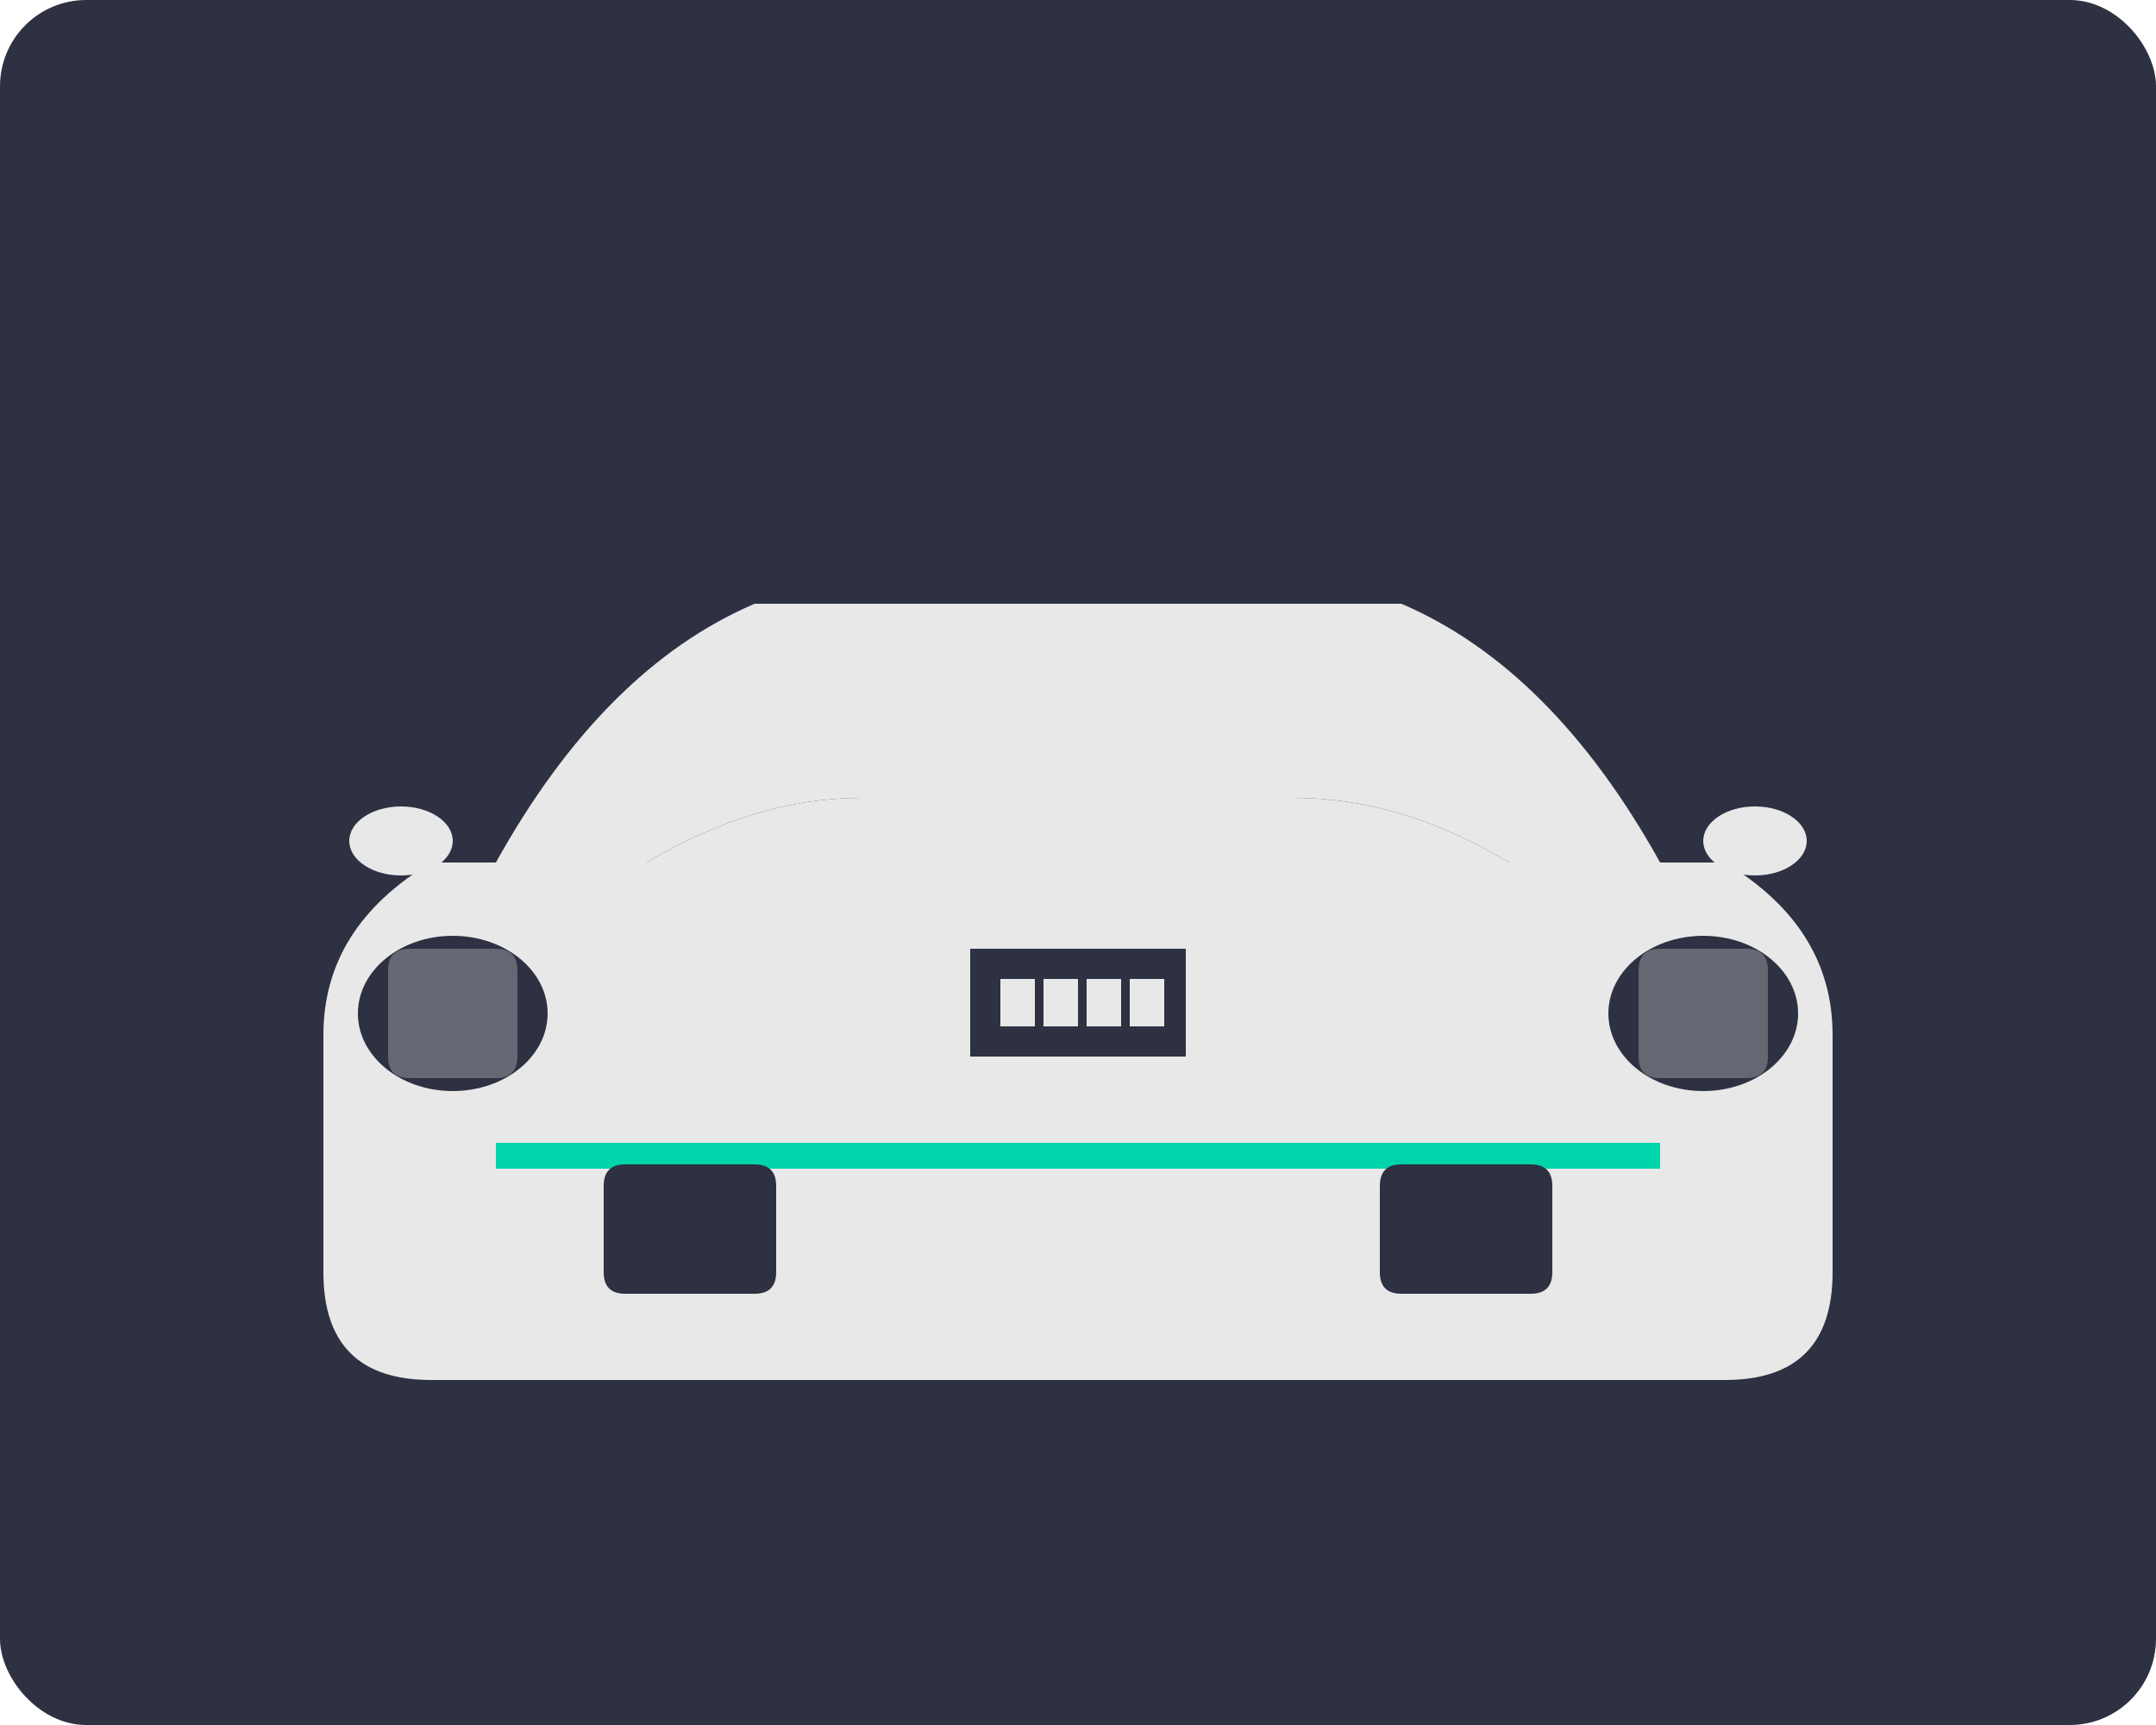
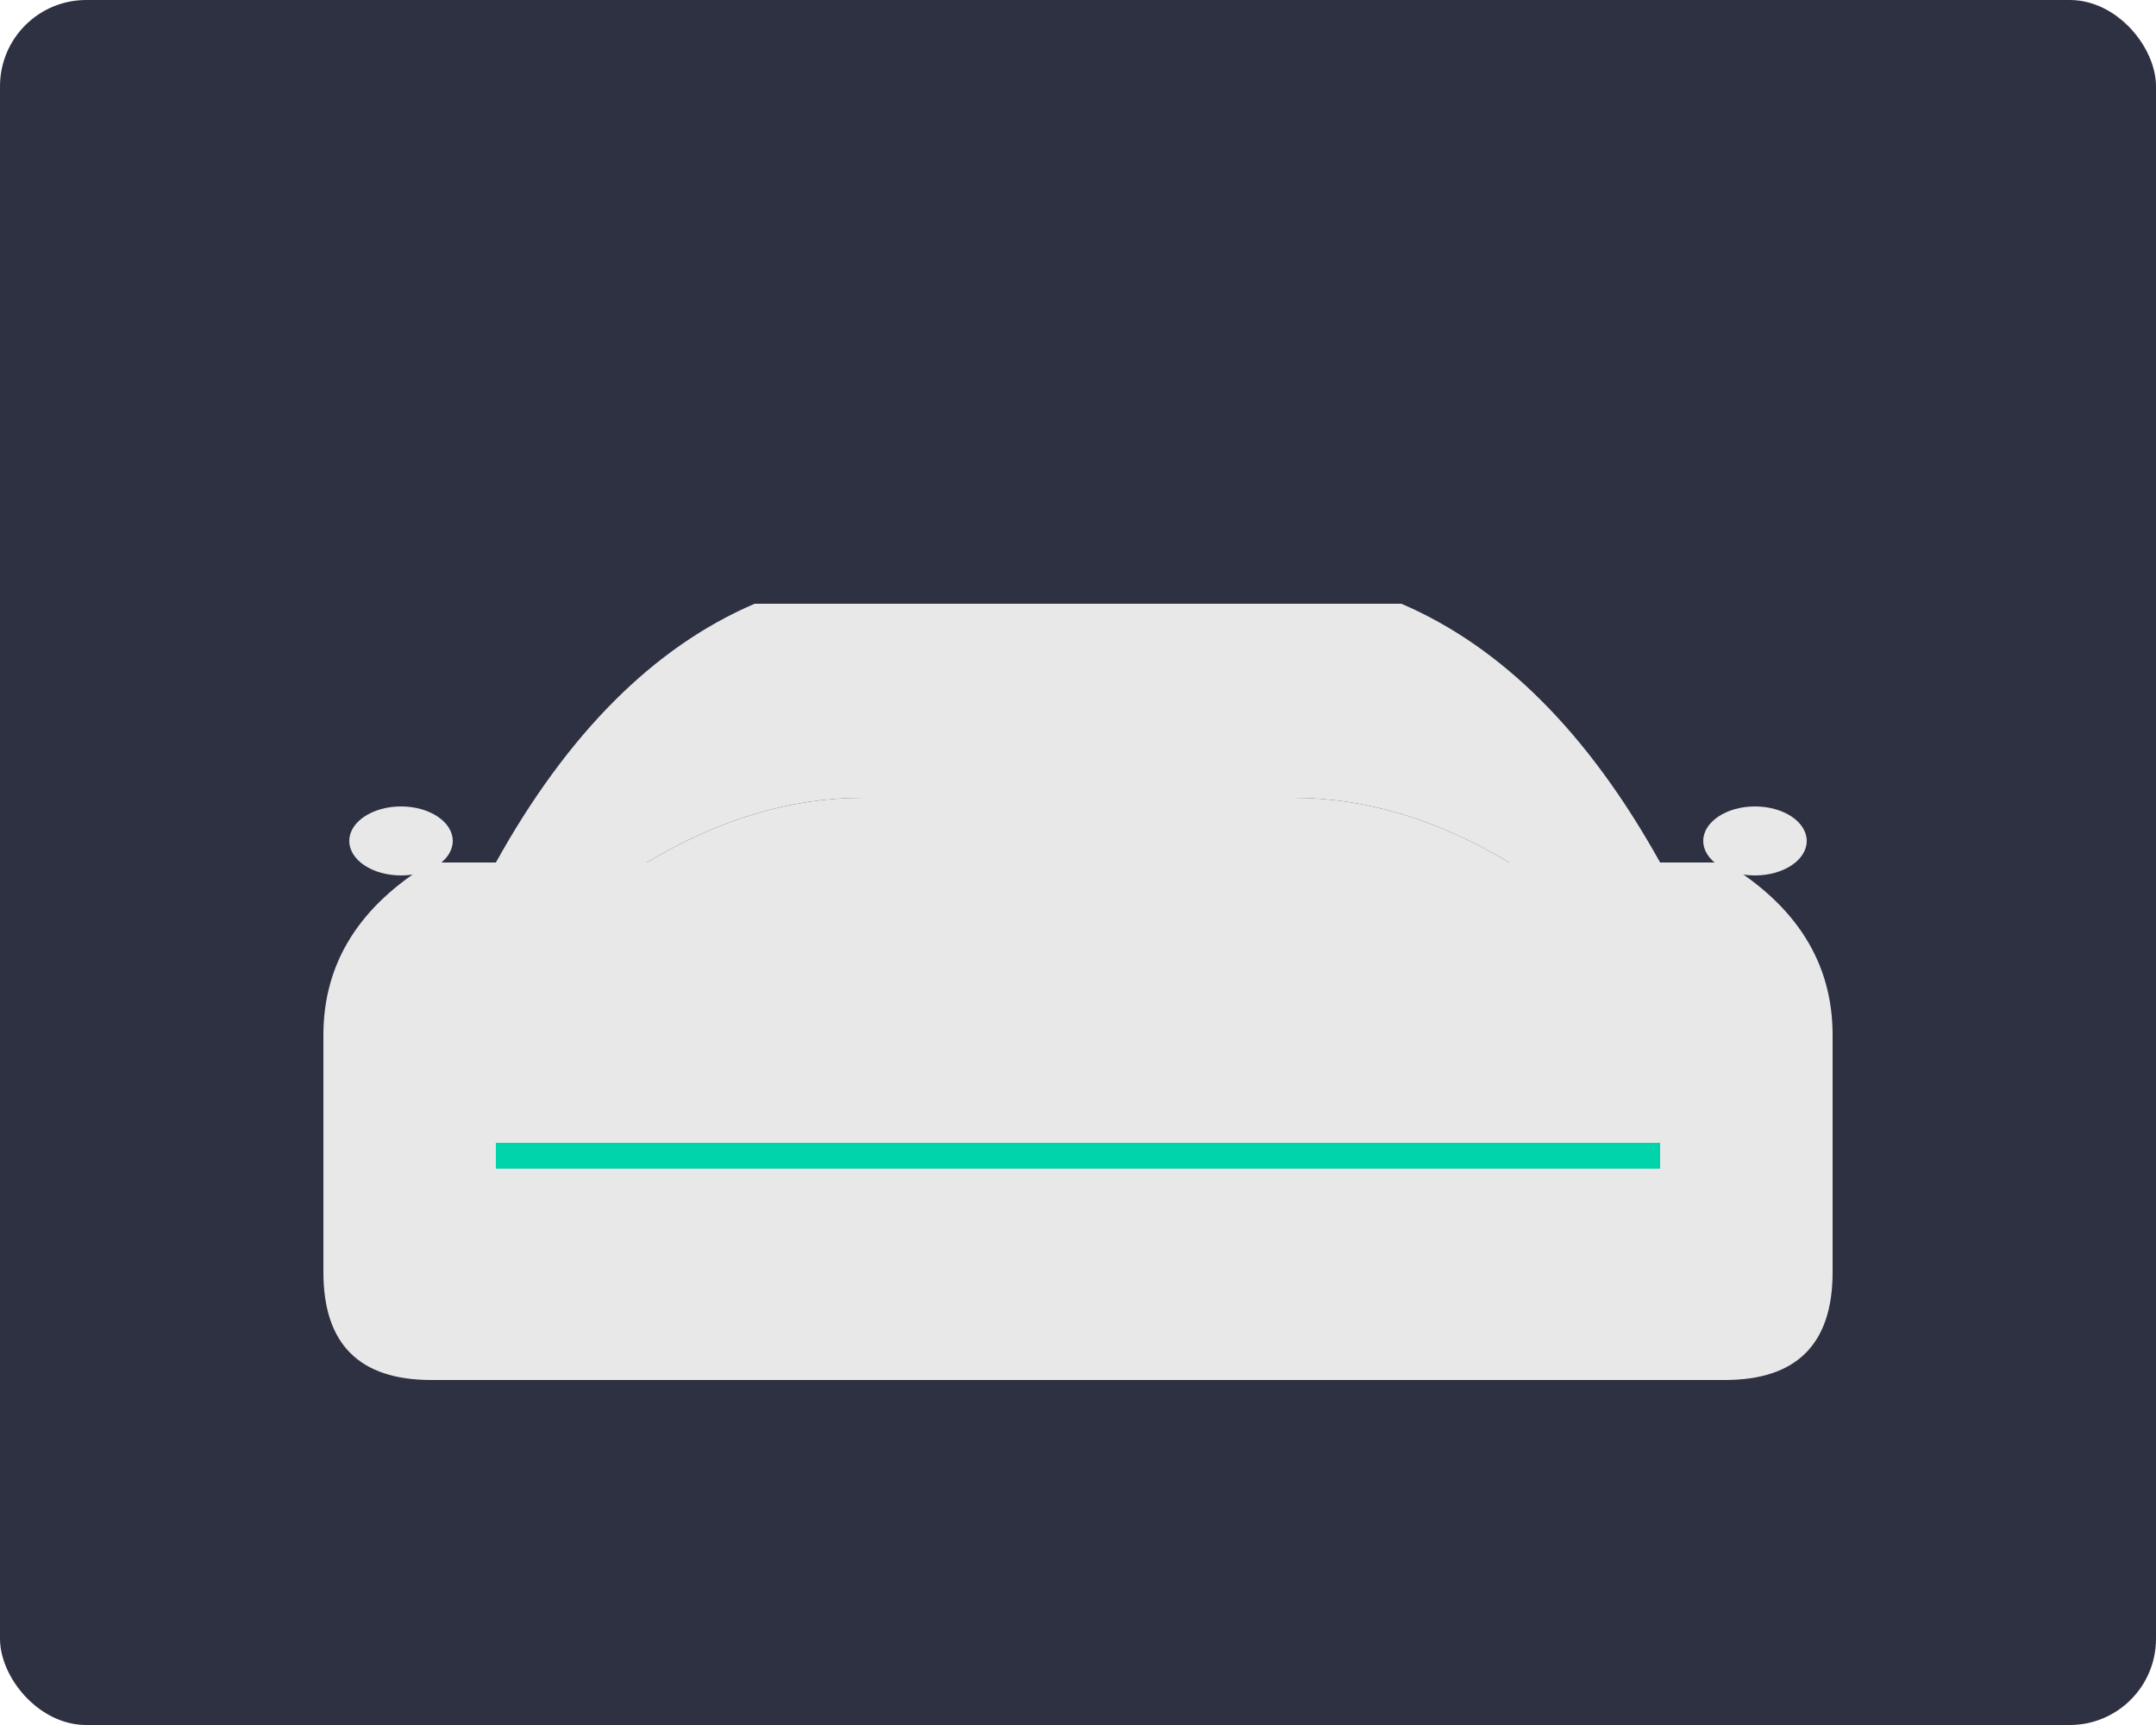
<svg xmlns="http://www.w3.org/2000/svg" viewBox="0 0 500 400" fill="none">
  <rect width="500" height="400" fill="#2D3142" rx="20" />
  <path d="M75 240 Q75 215 100 200 L150 200 Q175 185 200 185 L300 185 Q325 185 350 200 L400 200 Q425 215 425 240 L425 295 Q425 320 400 320 L100 320 Q75 320 75 295 Z" fill="#E8E8E8" />
  <path d="M115 200 Q140 155 175 140 L325 140 Q360 155 385 200 L350 200 Q325 185 300 185 L200 185 Q175 185 150 200 Z" fill="#E8E8E8" />
-   <ellipse cx="105" cy="235" rx="22" ry="18" fill="#2D3142" />
-   <ellipse cx="395" cy="235" rx="22" ry="18" fill="#2D3142" />
  <path d="M90 225 Q90 220 95 220 L115 220 Q120 220 120 225 L120 245 Q120 250 115 250 L95 250 Q90 250 90 245 Z" fill="#E8E8E8" opacity="0.3" />
  <path d="M380 225 Q380 220 385 220 L405 220 Q410 220 410 225 L410 245 Q410 250 405 250 L385 250 Q380 250 380 245 Z" fill="#E8E8E8" opacity="0.3" />
-   <rect x="225" y="220" width="50" height="25" fill="#2D3142" />
  <rect x="232" y="227" width="8" height="11" fill="#E8E8E8" />
  <rect x="242" y="227" width="8" height="11" fill="#E8E8E8" />
  <rect x="252" y="227" width="8" height="11" fill="#E8E8E8" />
  <rect x="262" y="227" width="8" height="11" fill="#E8E8E8" />
  <ellipse cx="93" cy="195" rx="12" ry="8" fill="#E8E8E8" />
  <ellipse cx="407" cy="195" rx="12" ry="8" fill="#E8E8E8" />
  <rect x="115" y="265" width="270" height="6" fill="#00D4AA" />
-   <path d="M140 275 Q140 270 145 270 L175 270 Q180 270 180 275 L180 295 Q180 300 175 300 L145 300 Q140 300 140 295 Z" fill="#2D3142" />
-   <path d="M320 275 Q320 270 325 270 L355 270 Q360 270 360 275 L360 295 Q360 300 355 300 L325 300 Q320 300 320 295 Z" fill="#2D3142" />
</svg>